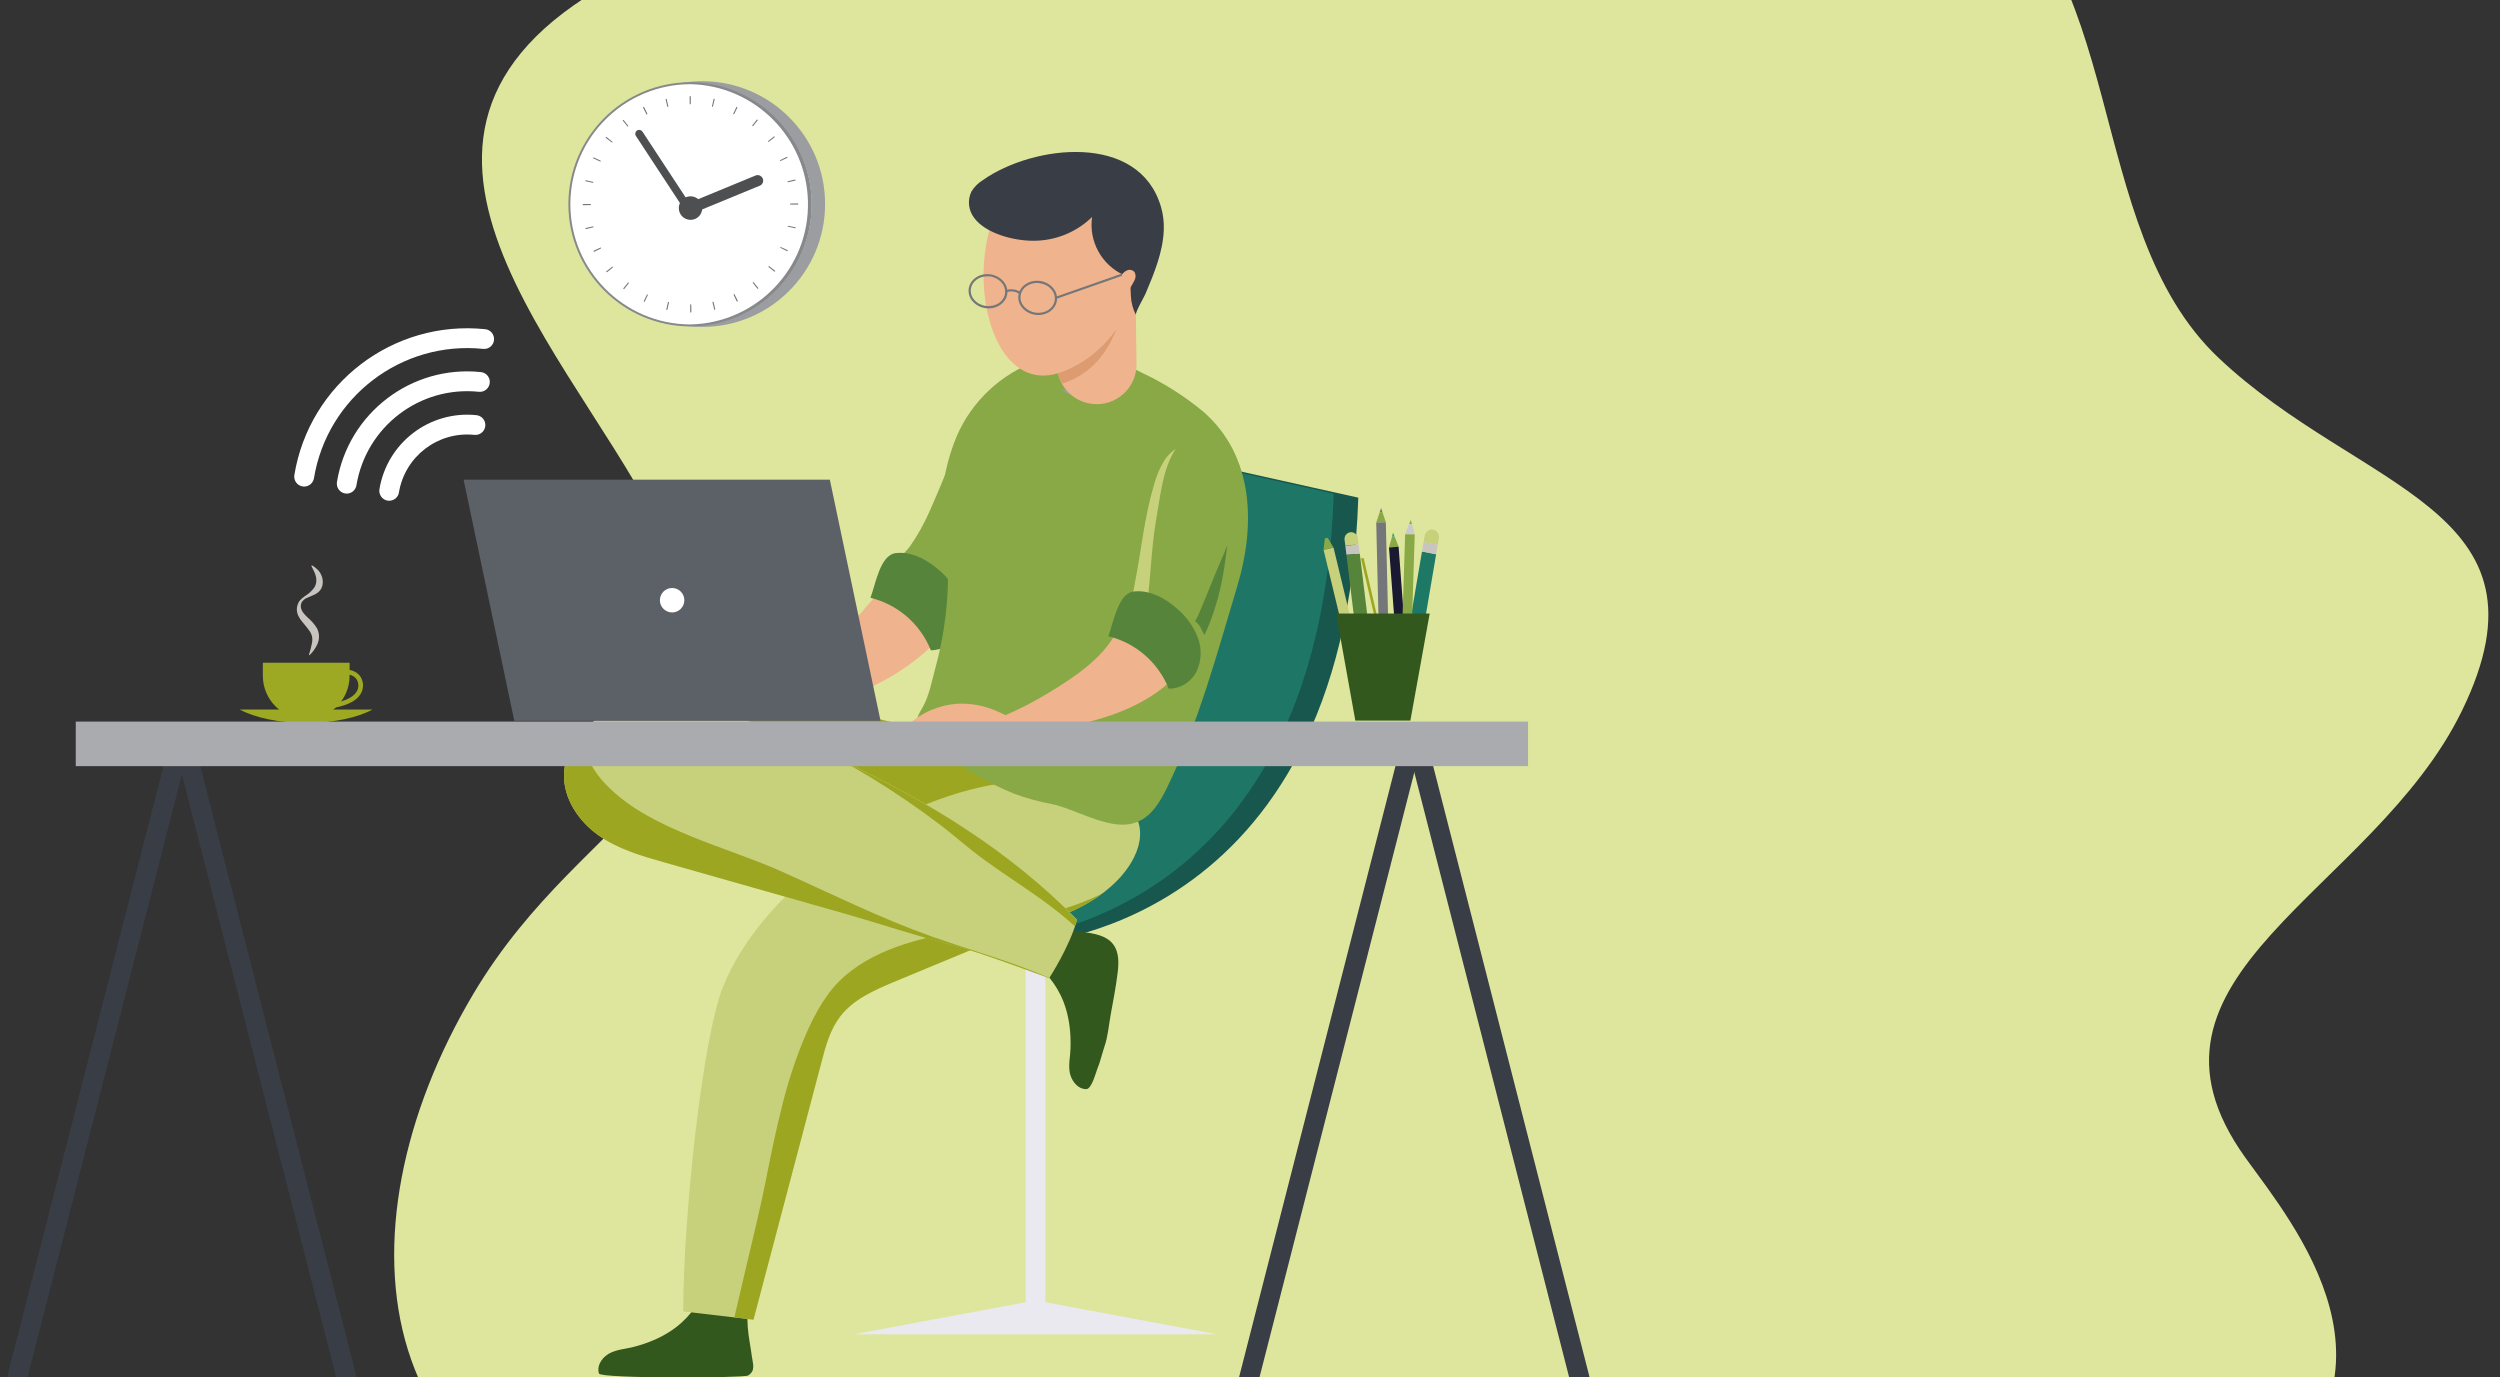
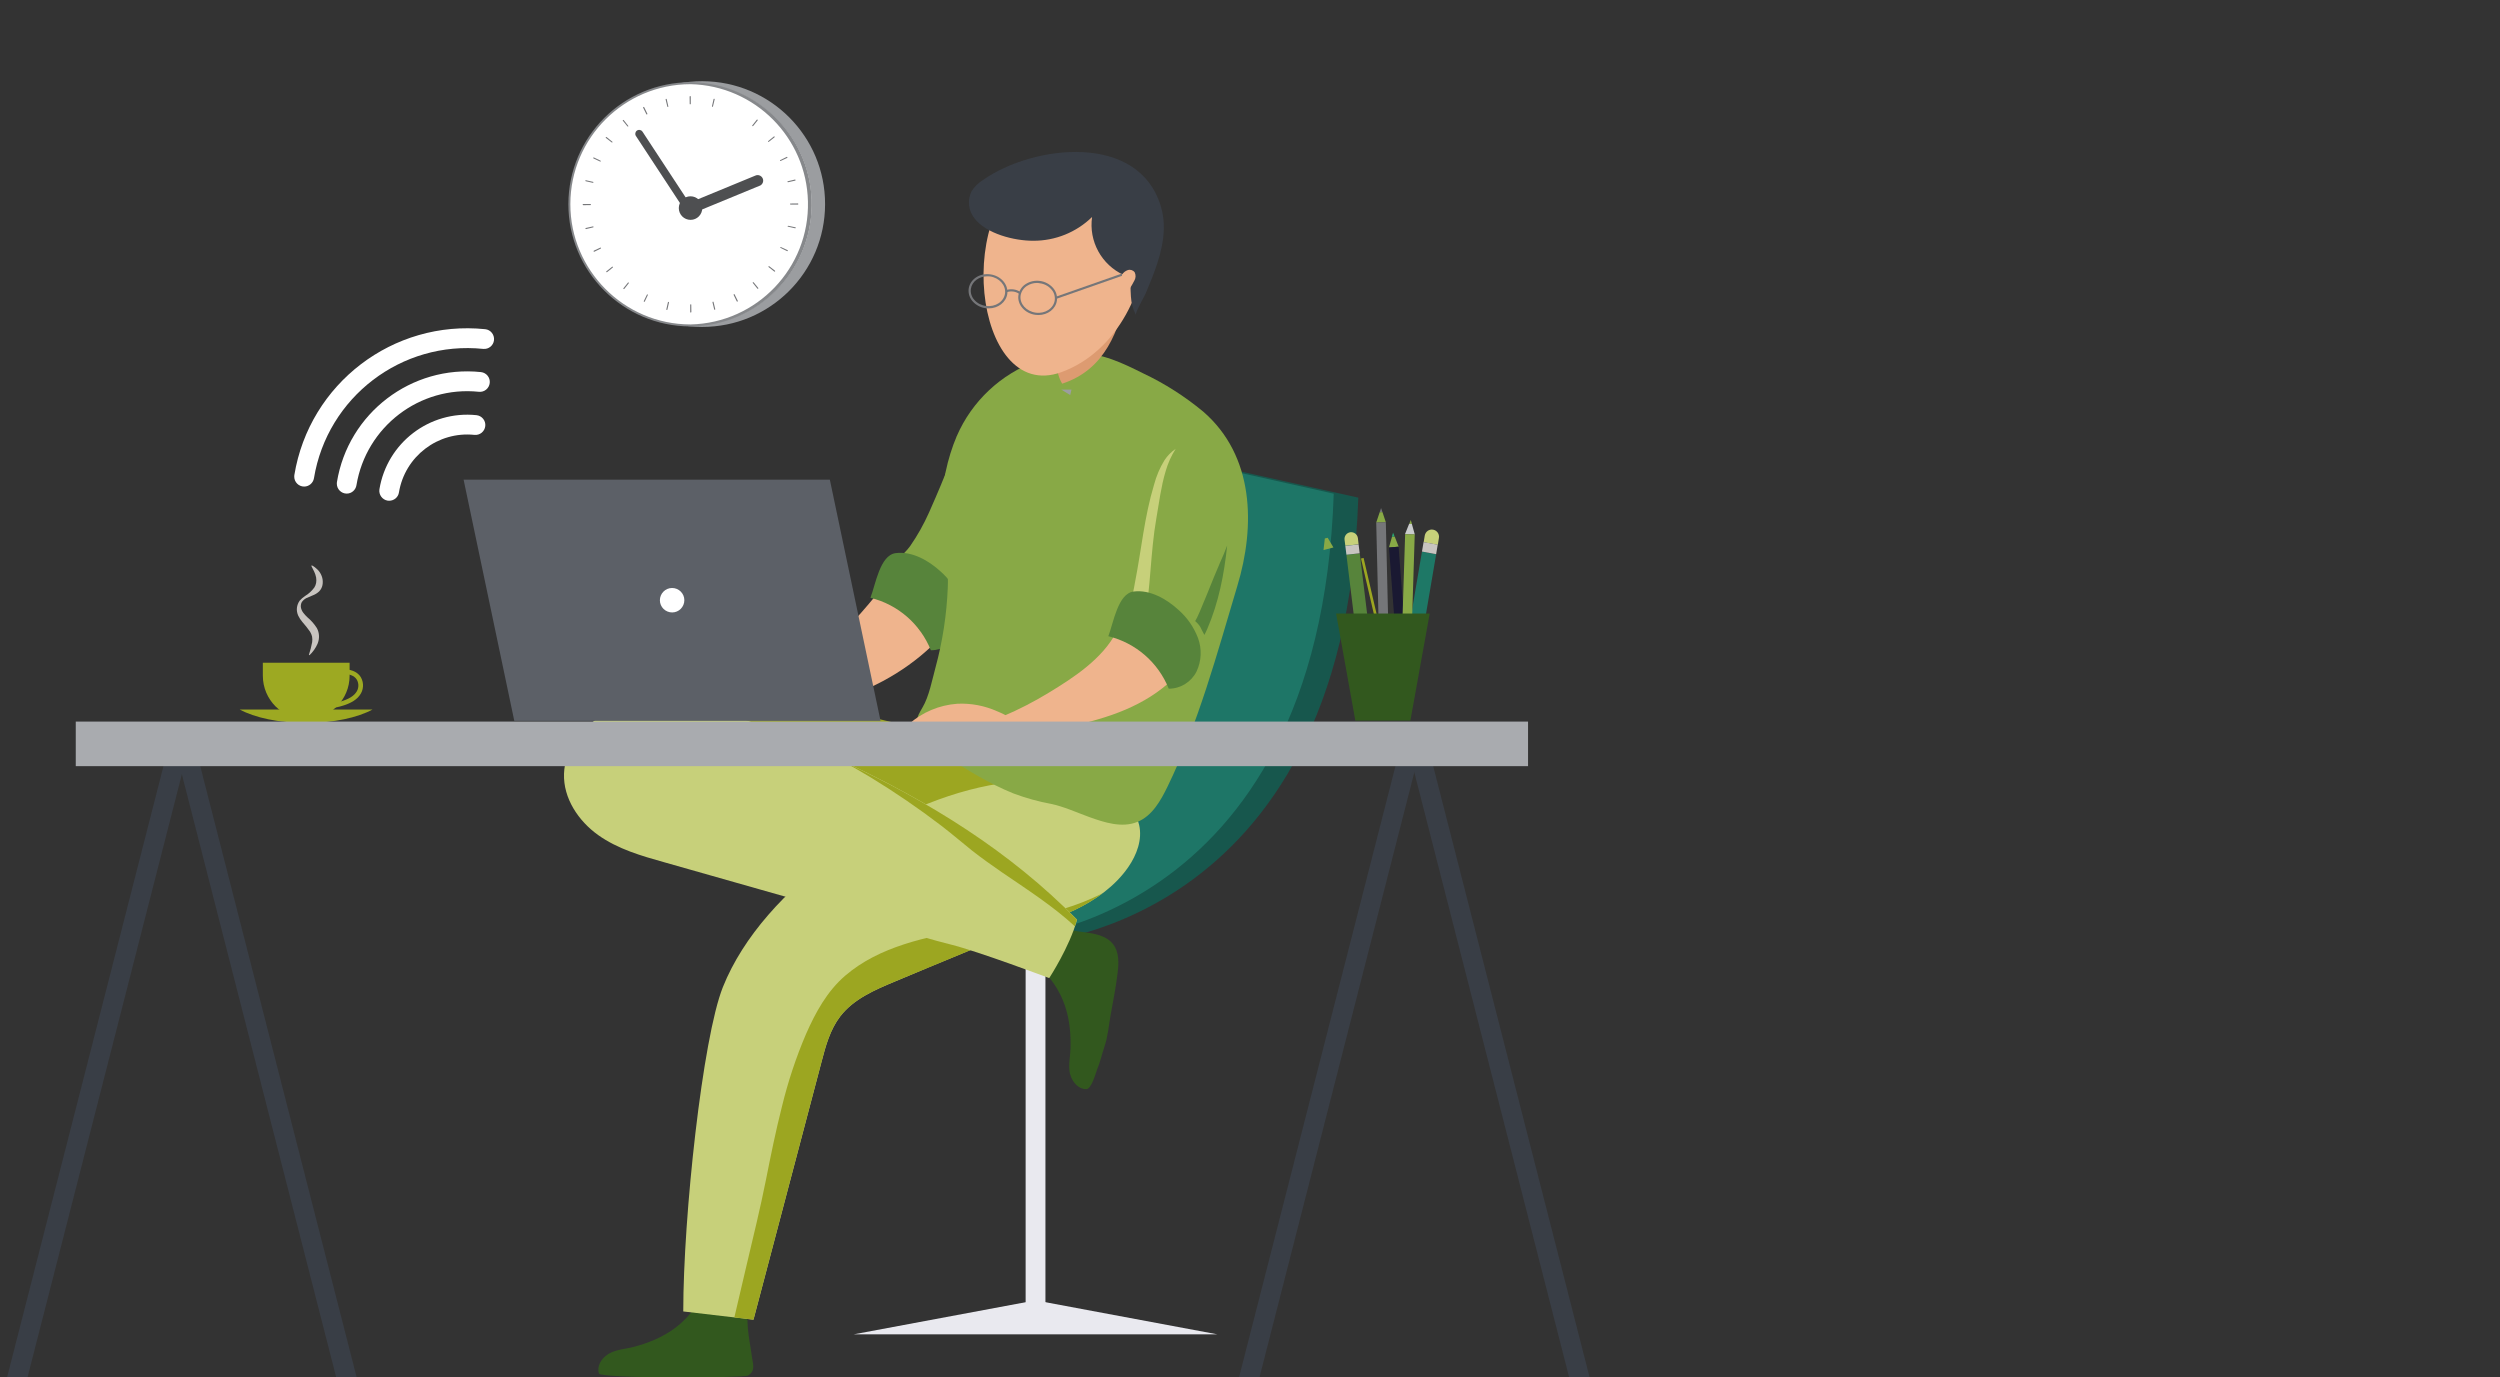
<svg xmlns="http://www.w3.org/2000/svg" xmlns:xlink="http://www.w3.org/1999/xlink" version="1.1" id="Ebene_1" x="0px" y="0px" viewBox="0 0 2524.3 1390.8" enable-background="new 0 0 2524.3 1390.8" xml:space="preserve">
  <rect x="0" y="0" width="2524.3" height="1390.8" fill="#333333" stroke="none" />
  <g id="Speedtest">
    <g>
      <g>
        <g>
          <defs>
            <rect id="SVGID_1_" width="2524.3" height="1390.8" />
          </defs>
          <clipPath id="SVGID_00000183234943326124529820000005852381303339114632_">
            <use xlink:href="#SVGID_1_" overflow="visible" />
          </clipPath>
          <g clip-path="url(#SVGID_00000183234943326124529820000005852381303339114632_)">
            <g id="Illustration_Speedtest">
              <g id="Pfad_8546">
-                 <path fill="#DEE69D" d="M2267.4,1169.2c-132.8-184.5,128.8-266.8,218.7-452c99.3-204.6-102.8-220.7-245.8-355.7         c-140.3-132.6-87.5-403.4-260.2-500.8c-167.6-94.5-416.5,66.9-590.8,85.4c-249.4,26.4-563.6-90-786.5,44         c-266.9,160.5-0.5,388.6,73.9,566.2c98.8,235.9-82.5,251.5-198.9,447.5c-142.8,240.4-110.4,530.7,232.6,561         c357.5,31.6,644.5-60.8,947.1-53.1c49.6,1.3,348.1,193.1,611,6C2446.3,1391.3,2315,1235.4,2267.4,1169.2z" />
-               </g>
+                 </g>
              <g id="Gruppe_3497">
                <g id="Gruppe_3493">
                  <g id="Pfad_8547">
                    <path fill="#9B9DA0" d="M585,205.8c0.1-68.5,55.8-124,124.3-123.8s124,55.8,123.8,124.3c-0.1,68.5-55.8,124-124.3,123.8           l0,0l0,0C640.3,329.9,584.9,274.3,585,205.8z" />
                  </g>
                  <g id="Pfad_8548">
                    <path fill="#FFFFFF" d="M574.9,206c0.2-67.6,55.1-122.2,122.6-122s122.2,55,122,122.6c-0.2,67.5-55,122.2-122.6,122           C629.4,328.5,574.8,273.6,574.9,206L574.9,206z" />
                    <path fill="#86888B" d="M697.2,329.6h-0.3c-67.9-0.2-123.1-55.7-123-123.6l0,0c0.2-67.9,55.3-122.9,123.3-123h0.3           c68.1,0.7,122.8,56.4,122.1,124.5C818.9,274.8,764.5,329.1,697.2,329.6L697.2,329.6z M575.9,206           c-0.1,66.8,54.2,121.4,121.1,121.6h0.3c67-1.5,120.1-57.1,118.5-124.1C814.3,138.8,762.2,86.6,697.5,85h-0.3           C630.4,85.1,576.1,139.1,575.9,206z" />
                  </g>
                  <g id="Gruppe_3492">
                    <g id="Gruppe_3464">
                      <g id="Pfad_8549">
                        <path fill="#757679" d="M795.3,228.4c0.1-0.3,0.4-0.5,0.7-0.4l7.1,1.5c0.3,0.1,0.5,0.4,0.4,0.6l0,0             c-0.1,0.3-0.4,0.5-0.7,0.4l-7.1-1.6C795.4,229,795.2,228.7,795.3,228.4C795.2,228.4,795.2,228.4,795.3,228.4L795.3,228.4             z" />
                      </g>
                    </g>
                    <g id="Gruppe_3465">
                      <g id="Pfad_8550">
                        <path fill="#757679" d="M787.9,249.7c0.1-0.3,0.5-0.4,0.7-0.2l6.6,3.1c0.3,0.1,0.4,0.5,0.3,0.7l0,0l0,0             c-0.1,0.3-0.5,0.4-0.7,0.3l0,0l-6.6-3.2C787.9,250.3,787.7,250,787.9,249.7L787.9,249.7L787.9,249.7z" />
                      </g>
                    </g>
                    <g id="Gruppe_3466">
                      <g id="Pfad_8551">
                        <path fill="#757679" d="M776,268.9c0.2-0.2,0.5-0.3,0.7-0.1l0,0l0,0l5.8,4.5c0.2,0.2,0.3,0.6,0.1,0.8             c-0.2,0.2-0.5,0.3-0.8,0.1l0,0l0,0l-5.7-4.5C775.9,269.5,775.8,269.1,776,268.9z" />
                      </g>
                    </g>
                    <g id="Gruppe_3467">
                      <g id="Pfad_8552">
                        <path fill="#757679" d="M760.2,285c0.3-0.2,0.6-0.1,0.8,0.1l4.6,5.6c0.2,0.2,0.2,0.6-0.1,0.8l0,0l0,0             c-0.3,0.2-0.6,0.2-0.8-0.1l-4.6-5.7C759.9,285.5,760,285.2,760.2,285L760.2,285z" />
                      </g>
                    </g>
                    <g id="Gruppe_3468">
                      <g id="Pfad_8553">
                        <path fill="#757679" d="M741.1,297c0.3-0.1,0.6,0,0.7,0.3l0,0l3.2,6.5c0.1,0.3,0,0.6-0.3,0.7l0,0c-0.3,0.1-0.6,0-0.8-0.2             l0,0l-3.2-6.6C740.8,297.4,740.9,297.1,741.1,297L741.1,297z" />
                      </g>
                    </g>
                    <g id="Gruppe_3469">
                      <g id="Pfad_8554">
                        <path fill="#757679" d="M719.9,304.6c0.3-0.1,0.6,0.1,0.6,0.4l0,0l1.7,7.1c0.1,0.3-0.1,0.6-0.4,0.7             c-0.3,0.1-0.6-0.1-0.7-0.4l0,0l0,0l-1.7-7.1C719.4,304.9,719.6,304.6,719.9,304.6z" />
                      </g>
                    </g>
                    <g id="Gruppe_3470">
                      <g id="Pfad_8555">
                        <path fill="#757679" d="M697.5,307.2c0.3,0,0.5,0.2,0.5,0.5l0,0l0,0l0.1,7.3c0,0.3-0.3,0.6-0.6,0.6s-0.6-0.2-0.6-0.5             v-7.3C697,307.5,697.2,307.3,697.5,307.2z" />
                      </g>
                    </g>
                    <g id="Gruppe_3471">
                      <g id="Pfad_8556">
                        <path fill="#757679" d="M675.1,304.8c0.3,0.1,0.5,0.4,0.4,0.7l-1.6,7.1c-0.1,0.3-0.4,0.5-0.7,0.4l0,0             c-0.3-0.1-0.5-0.4-0.4-0.7l1.6-7.1C674.6,304.9,674.8,304.7,675.1,304.8L675.1,304.8z" />
                      </g>
                    </g>
                    <g id="Gruppe_3472">
                      <g id="Pfad_8557">
                        <path fill="#757679" d="M653.9,297.3c0.3,0.1,0.4,0.5,0.2,0.7l-3.1,6.6c-0.2,0.2-0.6,0.3-0.8,0c-0.2-0.1-0.2-0.3-0.2-0.5             l3.2-6.6C653.3,297.3,653.6,297.2,653.9,297.3L653.9,297.3z" />
                      </g>
                    </g>
                    <g id="Gruppe_3473">
                      <g id="Pfad_8558">
                        <path fill="#757679" d="M634.8,285.3c0.2,0.2,0.3,0.5,0.1,0.7l0,0l-4.5,5.7c-0.2,0.2-0.6,0.3-0.8,0.1             c-0.2-0.2-0.3-0.5-0.1-0.8l0,0l4.6-5.7C634.2,285.2,634.5,285.1,634.8,285.3z" />
                      </g>
                    </g>
                    <g id="Gruppe_3474">
                      <g id="Pfad_8559">
                        <path fill="#757679" d="M618.8,269.4c0.2,0.2,0.1,0.6-0.1,0.8l-5.7,4.6c-0.2,0.2-0.6,0.1-0.8-0.1l0,0l0,0             c-0.2-0.3-0.1-0.6,0.1-0.8l5.7-4.5C618.3,269.1,618.6,269.2,618.8,269.4L618.8,269.4z" />
                      </g>
                    </g>
                    <g id="Gruppe_3475">
                      <g id="Pfad_8560">
                        <path fill="#757679" d="M606.8,250.3c0.1,0.3,0,0.6-0.2,0.7l0,0l-6.5,3.2c-0.3,0.1-0.6,0-0.7-0.3l0,0             c-0.1-0.3,0-0.6,0.2-0.8l0,0l6.6-3.1C606.4,249.9,606.7,250,606.8,250.3L606.8,250.3z" />
                      </g>
                    </g>
                    <g id="Gruppe_3476">
                      <g id="Pfad_8561">
                        <path fill="#757679" d="M599.3,229c0.1,0.3-0.1,0.6-0.4,0.6l0,0l-7.1,1.7c-0.3,0.1-0.6-0.1-0.7-0.4l0,0             c-0.1-0.3,0.1-0.6,0.4-0.7l0,0l7.1-1.6C598.9,228.5,599.3,228.7,599.3,229L599.3,229L599.3,229z" />
                      </g>
                    </g>
                    <g id="Gruppe_3477">
                      <g id="Pfad_8562">
                        <path fill="#757679" d="M596.7,206.6c0,0.3-0.2,0.5-0.5,0.5l0,0l-7.3,0.1c-0.3,0-0.6-0.3-0.6-0.6s0.2-0.5,0.5-0.6l0,0             h7.3C596.5,206.1,596.7,206.3,596.7,206.6z" />
                      </g>
                    </g>
                    <g id="Gruppe_3478">
                      <g id="Pfad_8563">
                        <path fill="#757679" d="M599.2,184.2c-0.1,0.3-0.4,0.5-0.7,0.4l-7.1-1.6c-0.3-0.1-0.5-0.4-0.4-0.6l0,0             c0.1-0.3,0.4-0.5,0.7-0.4l7.1,1.6C599.1,183.6,599.2,183.9,599.2,184.2L599.2,184.2z" />
                      </g>
                    </g>
                    <g id="Gruppe_3479">
                      <g id="Pfad_8564">
                        <path fill="#757679" d="M606.6,162.9c-0.1,0.3-0.5,0.4-0.7,0.2l0,0l-6.6-3.1c-0.3-0.1-0.4-0.5-0.3-0.7l0,0l0,0             c0.1-0.3,0.4-0.4,0.7-0.3l0,0l0,0l6.6,3.2C606.6,162.3,606.7,162.6,606.6,162.9z" />
                      </g>
                    </g>
                    <g id="Gruppe_3480">
                      <g id="Pfad_8565">
                        <path fill="#757679" d="M618.4,143.7c-0.2,0.2-0.5,0.3-0.8,0.1l0,0l-5.8-4.5c-0.2-0.2-0.3-0.6-0.1-0.8l0,0             c0.2-0.2,0.5-0.3,0.8-0.1l0,0l0,0l5.7,4.6C618.6,143.2,618.6,143.5,618.4,143.7z" />
                      </g>
                    </g>
                    <g id="Gruppe_3481">
                      <g id="Pfad_8566">
                        <path fill="#757679" d="M634.3,127.7c-0.3,0.2-0.6,0.1-0.8-0.1l-4.6-5.7c-0.2-0.2-0.2-0.6,0.1-0.7l0,0l0,0             c0.3-0.2,0.6-0.2,0.8,0.1l4.5,5.7C634.5,127.2,634.5,127.5,634.3,127.7C634.2,127.7,634.2,127.7,634.3,127.7L634.3,127.7             z" />
                      </g>
                    </g>
                    <g id="Gruppe_3482">
                      <g id="Pfad_8567">
                        <path fill="#757679" d="M653.3,115.6c-0.3,0.1-0.6,0-0.7-0.3l0,0l-3.2-6.5c-0.1-0.3,0-0.6,0.3-0.8l0,0             c0.3-0.1,0.6,0,0.8,0.3l3.2,6.6C653.7,115.1,653.6,115.5,653.3,115.6L653.3,115.6z" />
                      </g>
                    </g>
                    <g id="Gruppe_3483">
                      <g id="Pfad_8568">
                        <path fill="#757679" d="M674.5,108c-0.3,0.1-0.6-0.1-0.7-0.4l0,0l-1.7-7.1c-0.1-0.3,0.1-0.6,0.4-0.7             c0.3-0.1,0.6,0.1,0.7,0.4l0,0l1.6,7.1C675,107.6,674.8,107.9,674.5,108z" />
                      </g>
                    </g>
                    <g id="Gruppe_3484">
                      <g id="Pfad_8569">
                        <path fill="#757679" d="M696.9,105.4c-0.3,0-0.5-0.2-0.5-0.5l0,0l0,0l-0.1-7.3c0-0.3,0.3-0.6,0.6-0.6s0.5,0.2,0.6,0.5             v7.3C697.4,105.1,697.2,105.3,696.9,105.4z" />
                      </g>
                    </g>
                    <g id="Gruppe_3485">
                      <g id="Pfad_8570">
                        <path fill="#757679" d="M719.3,107.9c-0.3-0.1-0.4-0.4-0.4-0.7l1.6-7.1c0.1-0.3,0.4-0.5,0.7-0.4l0,0             c0.3,0.1,0.5,0.4,0.4,0.7l-1.7,7.1C719.9,107.8,719.6,107.9,719.3,107.9L719.3,107.9z" />
                      </g>
                    </g>
                    <g id="Gruppe_3486">
                      <g id="Pfad_8571">
-                         <path fill="#757679" d="M740.6,115.3c-0.3-0.1-0.4-0.5-0.2-0.7l3.2-6.6c0.2-0.2,0.6-0.3,0.8,0c0.2,0.1,0.2,0.3,0.2,0.5             l0,0l-3.2,6.6C741.2,115.3,740.8,115.5,740.6,115.3L740.6,115.3L740.6,115.3z" />
-                       </g>
+                         </g>
                    </g>
                    <g id="Gruppe_3487">
                      <g id="Pfad_8572">
                        <path fill="#757679" d="M759.7,127.3c-0.2-0.2-0.3-0.5-0.1-0.7l0,0l4.5-5.7c0.2-0.2,0.6-0.3,0.8-0.1l0,0             c0.2,0.2,0.3,0.5,0.1,0.8l0,0l0,0l-4.6,5.7C760.3,127.4,759.9,127.5,759.7,127.3z" />
                      </g>
                    </g>
                    <g id="Gruppe_3488">
                      <g id="Pfad_8573">
                        <path fill="#757679" d="M775.6,143.2c-0.2-0.3-0.1-0.6,0.1-0.8l5.7-4.6c0.2-0.2,0.6-0.2,0.7,0.1l0,0l0,0             c0.2,0.3,0.2,0.6-0.1,0.8l-5.7,4.5C776.1,143.4,775.8,143.4,775.6,143.2L775.6,143.2z" />
                      </g>
                    </g>
                    <g id="Gruppe_3489">
                      <g id="Pfad_8574">
                        <path fill="#757679" d="M787.6,162.3c-0.1-0.3,0-0.6,0.3-0.7l6.5-3.2c0.3-0.1,0.6,0.1,0.7,0.5c0,0.2,0,0.4-0.2,0.5             l-6.6,3.1C788.1,162.7,787.7,162.6,787.6,162.3L787.6,162.3z" />
                      </g>
                    </g>
                    <g id="Gruppe_3490">
                      <g id="Pfad_8575">
                        <path fill="#757679" d="M795.1,183.6c-0.1-0.3,0.1-0.6,0.4-0.6l0,0l7.1-1.7c0.3-0.1,0.6,0.1,0.7,0.4             c0.1,0.3-0.1,0.6-0.4,0.7l0,0l0,0l-7.1,1.6C795.5,184.1,795.2,183.9,795.1,183.6L795.1,183.6z" />
                      </g>
                    </g>
                    <g id="Gruppe_3491">
                      <g id="Pfad_8576">
                        <path fill="#757679" d="M797.7,206c0-0.3,0.2-0.5,0.5-0.5l0,0l0,0l7.3-0.1c0.3,0,0.6,0.3,0.6,0.6s-0.2,0.6-0.5,0.6l0,0             h-7.3C798,206.6,797.7,206.3,797.7,206z" />
                      </g>
                    </g>
                  </g>
                </g>
                <g id="Pfad_8577">
                  <path fill="#4E4F51" d="M709.1,210.1c0,6.6-5.3,11.9-11.8,11.9c-6.6,0-11.9-5.3-11.9-11.9c0-6.6,5.3-11.9,11.8-11.9l0,0l0,0          C703.8,198.2,709.1,203.5,709.1,210.1z" />
                </g>
                <g id="Gruppe_3496">
                  <g id="Gruppe_3494">
                    <g id="Pfad_8578">
                      <path fill="#4E4F51" d="M695.2,216.7c-3.1,0-5.5-2.5-5.5-5.6c0-2.2,1.4-4.2,3.4-5.1l69.6-28.7c2.8-1.3,6.1,0,7.4,2.8            s0,6.1-2.8,7.4c-0.1,0.1-0.2,0.1-0.4,0.1l-69.6,28.7C696.7,216.6,696,216.7,695.2,216.7z" />
                    </g>
                  </g>
                  <g id="Gruppe_3495">
                    <g id="Pfad_8579">
                      <path fill="#4E4F51" d="M695.3,215.1c-1.3,0-2.6-0.7-3.3-1.8l-49.9-76c-1.2-1.8-0.7-4.3,1.1-5.5s4.3-0.7,5.5,1.1l49.9,76            c1.2,1.8,0.7,4.3-1.1,5.5C696.8,214.9,696,215.1,695.3,215.1L695.3,215.1z" />
                    </g>
                  </g>
                </g>
              </g>
              <g id="Gruppe_3517">
                <g id="Gruppe_3501">
                  <g id="Gruppe_3499">
                    <g id="Pfad_8580">
                      <path fill="#9DA922" d="M265.4,669.2v13.1c0,24.2,19.6,43.8,43.8,43.8s43.8-19.6,43.8-43.8v-13.1H265.4z" />
                    </g>
                    <g id="Pfad_8581">
                      <path fill="#9DA922" d="M242,716.4c15.1,8.2,39.5,13.6,67.1,13.6s52-5.4,67.1-13.6H242z" />
                    </g>
                    <g id="Gruppe_3498">
                      <g id="Pfad_8582">
                        <path fill="#9DA922" d="M328.7,715.9l-0.3-4.7c0.2,0,23.7-1.7,30.9-11.7c3-3.8,3.4-9,1-13.2c-5.1-8.6-21.6-5.5-24.9-4.8             l-1-4.6c5.4-1.2,23.4-4.1,30,7c3.3,5.8,2.8,13-1.3,18.3C354.7,714,329.7,715.8,328.7,715.9z" />
                      </g>
                    </g>
                  </g>
                  <g id="Gruppe_3500">
                    <g id="Pfad_8583">
                      <path fill="#C8C4C0" d="M315,570.9c2.1,1.1,4,2.6,5.7,4.3c1.8,1.8,3.2,4,4.1,6.4c1,2.5,1.3,5.3,1,8            c-0.3,2.9-1.6,5.6-3.6,7.6c-1.9,1.8-4.1,3.1-6.5,4c-2.1,0.8-4.2,1.7-6.3,2.7c-1.9,0.9-3.5,2.4-4.7,4.1            c-0.9,1.8-1.2,3.8-0.8,5.7c0.4,1.8,1.2,3.6,2.4,5.1c1.2,1.6,2.6,3.1,4.1,4.5c3.7,3.1,6.9,6.7,9.5,10.8            c1.4,2.5,2.1,5.2,2.2,8c0.1,2.7-0.4,5.3-1.4,7.8c-1.9,4.4-4.7,8.4-8.2,11.7l-0.6-0.4c1.4-4.2,2.5-8.5,3.3-12.8            c0.3-1.9,0.2-3.8-0.1-5.7c-0.4-1.7-1.1-3.3-2-4.8c-2.4-3.5-5.1-6.8-7.9-10c-1.6-1.9-3-4-4.1-6.3c-1.1-2.5-1.6-5.2-1.3-7.8            c0.3-2.6,1.2-5,2.7-7.2c1.6-1.8,3.4-3.4,5.5-4.8c3.7-2.2,6.9-5.2,9.4-8.6c0.9-1.4,1.5-3,1.8-4.6c0.3-1.8,0.3-3.7,0-5.5            c-0.4-2-1-3.9-1.9-5.8c-0.9-2-2-3.9-3-6L315,570.9z" />
                    </g>
                  </g>
                </g>
                <g id="Gruppe_3509">
                  <g id="Gruppe_3507">
                    <g id="Pfad_8584">
                      <path fill="#EFB48D" d="M893.1,590.5c-42.1,52.6-86.5,98.2-149.8,121.6c80.4,14.6,167.7-18.4,218.4-82.6L893.1,590.5z" />
                    </g>
                    <g id="Pfad_8585">
                      <path fill="#88A946" d="M966,440.6c4.1,4.8-23.9,67.8-27.9,76.8c-5.3,11.9-11.7,23.3-19.1,34c-6,8.7-23.1,21.3-25.6,30.6            c-0.7,4.1,0.7,8.3,3.8,11.2c3,2.8,6.3,5.3,9.7,7.5c8.1,6.1,14.2,14.6,17.2,24.3c1.6,5.1,2.8,11.2,7.5,13.8            c4.7,2,10.2,0.8,13.6-3.1c33.6-34.7,64.5-77.1,82.5-122.6L966,440.6z" />
                    </g>
                    <g id="Pfad_8586">
                      <path fill="#57843B" d="M878.9,603.6c27.7,6.8,50.4,26.5,61,53c11.9,0,22.8-6.7,28.1-17.4c5-10.6,5.5-22.9,1.4-33.9            c-4.2-10.9-10.9-20.6-19.7-28.3c-11.7-10.8-28.7-20.7-45.3-18.5C888.5,560.5,884.1,590.2,878.9,603.6z" />
                    </g>
                    <g id="Linie_300">
                      <rect x="1035.6" y="904.6" fill="#E9E9EF" width="20" height="417.6" />
                    </g>
                    <g id="Pfad_8587">
                      <path fill="#17574D" d="M804.6,809.9L672.8,848l360.7,105.5c0,0,323.4-10.2,338-451l-292.9-65.2            c0,0-10.7,230.9-69.5,290.5C950.3,787.4,804.6,809.9,804.6,809.9z" />
                    </g>
                    <g id="Pfad_8588">
                      <path fill="#1E7667" d="M779.8,805.9L648,844l360.7,105.5c0,0,323.4-10.2,338-451l-292.9-65.2c0,0-10.7,230.9-69.5,290.5            C925.5,783.4,779.8,805.9,779.8,805.9z" />
                    </g>
                    <g id="Pfad_8589">
                      <path fill="#32581E" d="M1080.9,1085.8c2.3,7.4,8.4,14.1,16,13.9c5.4-0.2,9.5-16.5,11-20.2c3.1-7.4,4.7-15.1,7.3-22.8            c3.5-10.1,4.4-21.8,6.3-32.3c2.5-13.7,5.2-27.5,6.9-41.4c1.3-10.1,1.8-21.4-4.4-29.5c-6.8-9-19.3-11-30.6-12.4            s-23.7-3.5-30.4-12.6c-5.3,12-10.7,24-16,36.1c-0.8,1.6-1.3,3.3-1.4,5.1c0.3,8.6,37.6,24.8,35.3,89.3            c-0.3,8.3-2.3,16.7-0.6,24.8C1080.5,1084.5,1080.7,1085.1,1080.9,1085.8z" />
                    </g>
                    <g id="Pfad_8590">
                      <path fill="#32581E" d="M613.6,1367.6c-6.5,4.2-11.2,12-8.8,19.3c1.7,5.2,146.1,4.6,150.5,2c8-4.8,4.8-11.9,3.9-19.1            c-1.3-10-3.5-20.1-4.2-30.2c-0.2-3.4-2-34.3,4.5-33.5l-39.1-5.2c-1.7-0.4-3.6-0.3-5.3,0.1c-8.2,2.7-13.2,43.1-75.7,59.1            c-8,2-16.7,2.5-24,6.4C614.7,1366.8,614.2,1367.2,613.6,1367.6z" />
                    </g>
                    <g id="Pfad_8591">
                      <path fill="#9CA621" d="M1090.2,803.6c-44.6,33.9-101.4,49.6-157.4,50.1s-111.5-13.3-163.5-34            c-47.9-19-78.3-21.5-125.2-42.8c-9.3-4.2-15.4-30.2-2.5-47.2c8-10.4,3.2-20.7,15.6-21.8c95.5-9,190.5,4.7,282.4,32            C992,755.4,1042.5,776.8,1090.2,803.6z" />
                    </g>
                    <g id="Pfad_8592">
                      <path fill="#C7D07A" d="M938,976.6c25.6-10.7,51.4-21.1,77-32c22.8-9.7,47.6-15.2,70.3-25.9c21-10,40.7-24,53.9-43.1            c8.6-12.4,14.4-27.9,11-42.7c-12-51.3-102.8-47.5-141.4-41.6c-106.3,16.3-238,103.1-278.9,205.4            c-20.5,51.3-40,231.5-40,327.5l70.9,8.3l68.7-260.3c4.2-16.1,8.7-32.6,18.8-45.8c13.5-17.7,35-26.9,55.4-35.4L938,976.6z" />
                    </g>
                    <g id="Pfad_8593">
                      <path fill="#9CA621" d="M1073.4,917.8c-31,9.4-63,14.4-94.7,20.3c-43.4,8.1-90.6,17.3-125.2,47            c-18.3,15.7-30,37.1-39.6,58.9c-10.2,23.8-18.3,48.4-24.4,73.5c-6.2,24.4-11.2,49.1-16.1,73.8            c-5.7,28.7-12.7,57-19.4,85.5c-4.2,17.8-8.4,35.6-12.5,53.4l19.3,2.3c22.9-86.8,45.8-173.5,68.7-260.3            c4.2-16.1,8.7-32.6,18.8-45.8c13.5-17.6,35-26.9,55.4-35.4l34.2-14.2c25.6-10.7,51.4-21.1,76.9-32            c22.8-9.7,47.6-15.2,70.3-25.9c9.9-4.7,19.4-10.3,28.2-16.9C1100.7,908.3,1087.2,913.7,1073.4,917.8z" />
                    </g>
                    <g id="Pfad_8594">
                      <path fill="#88A946" d="M1214.9,415.6c-18.6-15.4-39.1-28.5-61-38.8c-20-10-41.6-20.5-64.5-20            c-14.5,0.3-28.8,2.9-42.5,7.7c-36.3,13.1-65.6,40.6-80.9,76c-9.2,21.6-15.6,49.7-14.8,73.2c0.9,26.7,6.9,52.5,5.8,79.6            s-5.2,54.1-12.3,80.3c-3.4,12.4-6.6,29.7-13.2,40.7c-6.2,10.6-9.1,16.4-1.5,28.2c5.9,9.1,15.4,15.2,24.5,20.9            c22.1,14,44.5,28,68.9,37.8c12.3,4.6,24.9,8.1,37.8,10.5c12.9,2.7,25.8,8.6,38.4,13.2c15.8,5.7,33.3,11.3,48.8,5            c14.9-6,23.5-21.3,30.5-35.7c31.3-64.5,49.9-133.9,70.4-202.4C1267.8,530.8,1266.4,460.2,1214.9,415.6z" />
                    </g>
                    <g id="Pfad_8595">
                      <path fill="#9B9DA0" d="M1071.6,393.4l9,5.5c0.4-1.9,0.9-3.6,1.3-5.5H1071.6z" />
                    </g>
                    <g id="Gruppe_3505">
                      <g id="Gruppe_3503">
                        <g id="Pfad_8596">
-                           <path fill="#EFB48D" d="M1108,408.1L1108,408.1c22.2-0.3,39.9-18.6,39.6-40.8l-2.2-151.3l-80.4,1.1l2.2,151.3              C1067.5,390.7,1085.7,408.4,1108,408.1L1108,408.1z" />
-                         </g>
+                           </g>
                        <g id="Pfad_8597">
                          <path fill="#DD9B71" d="M1138.6,292.8l6.8-76.7l-80.4,1.1l2.2,151.3c0.1,6.6,1.9,13.2,5.3,18.9              C1115.9,373.2,1129.9,334.2,1138.6,292.8z" />
                        </g>
                        <g id="Gruppe_3502">
                          <g id="Pfad_8598">
                            <path fill="#EFB48D" d="M1071.6,375.8c-89.5,32.4-110.9-175.1-19.9-210.5C1191.6,111,1187,334,1071.6,375.8z" />
                          </g>
                          <g id="Pfad_8599">
                            <path fill="#393E46" d="M1141.9,299.3c0.3,6.5,2.1,12.9,5.1,18.8c-1.2-2.1,8.6-18.9,9.7-21.6               c8.7-20.7,17.6-42,18.4-64.4c0.3-7.7-0.6-15.4-2.7-22.8c-21.8-76.1-129.2-63.2-179.9-27.5c-4.7,2.9-8.8,6.9-11.7,11.7               c-4.1,8.7-3,19,2.9,26.6c11.9,16,40.6,23.1,59.6,23c22.2,0.1,43.5-8.5,59.4-24c-3.5,24.5,9.5,48.3,32,58.6               c2.3-4.2,6.2-3.9,10-0.8C1140.7,284.1,1141.5,291,1141.9,299.3z" />
                          </g>
                        </g>
                      </g>
                      <g id="Gruppe_3504">
                        <g id="Pfad_8600">
                          <path fill="#757679" d="M998.3,311.4c-1,0-2-0.1-3-0.2c-5-0.6-9.7-3-13.1-6.8c-3.2-3.5-4.7-8.2-4.1-12.9              c1.3-9.4,11-16,21.8-14.5s18.4,10.3,17.2,19.7l0,0C1015.9,305.2,1007.8,311.4,998.3,311.4z M996.9,279              c-8.4,0-15.6,5.3-16.6,12.8c-0.5,4.1,0.8,8.1,3.6,11.1c3,3.4,7.2,5.5,11.7,6c9.5,1.3,18.1-4.4,19.2-12.6l0,0              c1.1-8.2-5.8-15.9-15.3-17.2C998.7,279.1,997.8,279,996.9,279z" />
                        </g>
                        <g id="Pfad_8601">
                          <path fill="#757679" d="M1048.5,318.1c-1,0-2-0.1-3-0.2c-10.7-1.4-18.5-10.3-17.2-19.7c0.7-4.7,3.4-8.9,7.4-11.4              c8.8-5.6,20.4-4,27.4,3.7c3.2,3.5,4.7,8.2,4.1,12.9C1066.1,311.9,1058,318.1,1048.5,318.1z M1047.1,285.7              c-3.6,0-7.1,1-10.2,3c-3.5,2.2-5.8,5.8-6.4,9.8c-1.1,8.2,5.8,15.9,15.3,17.2s18.1-4.4,19.2-12.6l0,0              c0.5-4.1-0.8-8.1-3.6-11.1c-3-3.4-7.2-5.5-11.7-6C1048.9,285.8,1048,285.7,1047.1,285.7L1047.1,285.7z" />
                        </g>
                        <g id="Linie_301">
                          <rect x="1064.5" y="287.9" transform="matrix(0.944 -0.331 0.331 0.944 -33.688 380.037)" fill="#757679" width="70.3" height="2.2" />
                        </g>
                        <g id="Pfad_8602">
                          <path fill="#757679" d="M1029.1,296.7c-3.7-2.5-8.3-3.1-12.5-1.7l-0.7-2.1c4.9-1.6,10.2-0.9,14.4,1.9L1029.1,296.7z" />
                        </g>
                      </g>
                      <g id="Pfad_8603">
                        <path fill="#EFB48D" d="M1132.9,277.4c1.3-2.2,3.5-3.9,5.9-4.7c2.5-0.8,5.3,0.1,6.9,2.2c1.3,2.7,1.2,5.8-0.3,8.4             c-3.2,6.5-7.5,12.4-12.5,17.5V277.4z" />
                      </g>
                    </g>
                    <g id="Pfad_8604">
                      <path fill="#C7D07A" d="M796.8,744.7c-56.5-23.6-133.9-58.5-192.7-19.8c-18.9,12.4-33.8,33.3-34.6,56.3            c-0.9,24.9,14.7,47.9,34.5,62s43.6,21,66.9,27.5l182,51.7c35.6,10.1,71.2,22.3,107.1,31.3c27.7,6.9,99.4,33.9,99.4,33.9            s20.6-31.4,28.1-59C1005.3,844.9,904,789.4,796.8,744.7z" />
                    </g>
                    <g id="Pfad_8605">
                      <path fill="#9CA621" d="M878.7,784.7c24.8,15.1,48.7,31.4,71.7,49c10.7,8.2,20.9,17,31.4,25.4            c9.7,7.6,19.8,14.7,29.9,21.7c24.8,17,51.2,33.8,73.6,54.5c0.8-2.2,1.5-4.5,2.1-6.7c-68.1-69.3-149.3-119.2-236.1-159.7            C860.5,774.1,869.7,779.2,878.7,784.7z" />
                    </g>
                    <g id="Pfad_8606">
-                       <path fill="#9CA621" d="M1031.6,976.3c-29.6-11-60-19.8-89.7-30.3c-52.4-18.5-101.9-43.3-152.4-65.9            c-30-13.4-61.5-23.2-91.8-35.7c-29.8-12.3-60.4-26.8-83.5-49.9c-10.5-10.1-18.5-22.4-23.7-35.9c-2-5.8-3.4-11.9-4.1-18            c-10,11.2-16,25.5-16.9,40.6c-0.9,24.9,14.7,47.9,34.5,62s43.6,21,66.9,27.6l182,51.7c35.6,10.1,71.2,22.3,107.1,31.3            c27.7,6.9,99.4,33.9,99.4,33.9l0.2-0.3C1050.3,983.5,1041,979.8,1031.6,976.3z" />
-                     </g>
+                       </g>
                    <g id="Gruppe_3506">
                      <g id="Pfad_8607">
                        <path fill="#EFB48D" d="M1136.9,627.8c-4.3,2.4-7.7,6.1-9.7,10.5c-14.3,27-42.3,45.4-68.5,61.3             c-14.6,8.9-29.9,16.8-45.7,23.5c-8.9,3.8-33.9,17.8-43.4,15.2c50.4,14.2,90.8,2,138.8-11.9c38.5-11.1,72.3-29.4,95.5-64             c5.9-8.8-29.3-25.2-34.2-27.5C1157.3,629,1146.1,623.2,1136.9,627.8z" />
                      </g>
                      <g id="Pfad_8608">
                        <path fill="#88A946" d="M1240,489c-1.6-9.7-5.4-18.9-11-26.9c-15.3-21.1-39.6-17.7-53.1,2.6c-4.7,7.6-8.3,15.9-10.5,24.6             c-9.9,32.8-12.8,66.1-19.4,99.4c-2,12.6-5.6,24.9-10.8,36.5c27.4,1.4,52.6,15.1,68.8,37.2c5.8-8.6,10.8-17.7,14.9-27.1             c12.3-28.6,17.9-59.5,20.8-90.3C1241.4,527.5,1243.5,507.4,1240,489z" />
                      </g>
                      <g id="Pfad_8609">
                        <path fill="#C7D07A" d="M1167.6,523.3c2.8-15.9,4.7-32.1,9.4-47.6c2.3-8,5.7-15.6,10.1-22.5c-4.5,3.1-8.3,6.9-11.3,11.5             c-4.7,7.6-8.2,16-10.5,24.6c-9.9,32.8-12.8,66.1-19.4,99.4c-2,12.6-5.6,24.8-10.8,36.5c6.9,0.2,13.7,1.3,20.3,3.3             C1162,593.7,1161.5,558.1,1167.6,523.3z" />
                      </g>
                      <g id="Pfad_8610">
                        <path fill="#57843B" d="M1216.1,641.1c0.9-1.9,2-3.8,2.8-5.8c11.6-26.8,17.2-55.6,20.2-84.5c-2.2,5.9-4.6,11.6-7.2,17.3             c-5.9,13-21.4,53.9-25.1,59C1213,632.8,1211.9,633.8,1216.1,641.1z" />
                      </g>
                      <g id="Pfad_8611">
                        <path fill="#57843B" d="M1119.1,642.4c27.7,6.8,50.4,26.5,61,53c11.9,0,22.8-6.8,28.1-17.4c5-10.6,5.5-22.9,1.4-33.9             c-4.2-10.9-10.9-20.6-19.7-28.3c-11.7-10.8-28.7-20.7-45.3-18.5C1128.7,599.3,1124.3,629,1119.1,642.4z" />
                      </g>
                    </g>
                    <g id="Pfad_8612">
                      <path fill="#E9E9EF" d="M1045.6,1313L862,1347.3h367.2L1045.6,1313z" />
                    </g>
                    <g id="Pfad_8613">
                      <path fill="#EFB48D" d="M966.5,710.6c-18,1.3-35.1,8.5-48.6,20.4c31.6,5.3,64.2,10.7,95.3,2.8c18.6-4.7,1.8-12.2-6.1-15.5            C994.4,712.6,980.5,709.9,966.5,710.6z" />
                    </g>
                  </g>
                  <g id="Gruppe_3508">
                    <g id="Linie_302">
                      <rect x="980.9" y="1087" transform="matrix(0.248 -0.969 0.969 0.248 -57.765 2119.591)" fill="#393E46" width="712.4" height="20" />
                    </g>
                    <g id="Linie_303">
                      <rect x="1509.8" y="740.6" transform="matrix(0.969 -0.248 0.248 0.969 -224.881 412.099)" fill="#393E46" width="20" height="712.4" />
                    </g>
                    <g id="Linie_304">
                      <rect x="-263.8" y="1087" transform="matrix(0.248 -0.969 0.969 0.248 -993.135 913.913)" fill="#393E46" width="712.4" height="20" />
                    </g>
                    <g id="Linie_305">
                      <rect x="265.2" y="740.7" transform="matrix(0.969 -0.248 0.248 0.969 -263.95 102.796)" fill="#393E46" width="20" height="712.4" />
                    </g>
                    <g id="Linie_306">
                      <rect x="76.5" y="728.6" fill="#A9ABAF" width="1466.4" height="45" />
                    </g>
                  </g>
                </g>
                <g id="Gruppe_3516">
                  <g id="Gruppe_3510">
                    <g id="Pfad_8614">
                      <path fill="#757679" d="M1394.5,513l-1.4,4.2l2.8-0.1L1394.5,513z" />
                    </g>
                    <g id="Pfad_8615">
                      <path fill="#88A946" d="M1399.3,527.3l-3.4-10.2l-2.8,0.1l-3.5,10.4v0.1L1399.3,527.3L1399.3,527.3z" />
                    </g>
                    <g id="Pfad_8616">
                      <path fill="#757679" d="M1389.6,527.6l3.1,129.8l9.7-0.2l-3.1-129.9L1389.6,527.6z" />
                    </g>
                  </g>
                  <g id="Gruppe_3511">
                    <g id="Pfad_8617">
                      <path fill="#1E7866" d="M1435.8,556.9l-16.6,97.8c-0.6,4,2.1,7.7,6.1,8.3c3.9,0.6,7.5-2,8.2-5.8l16.6-97.5L1435.8,556.9z" />
                    </g>
                    <g id="Pfad_8618">
                      <path fill="#C7D07A" d="M1452.9,543.2c0.7-4-2-7.7-5.9-8.4c-4-0.7-7.7,2-8.4,6l0,0l-1.1,6.7l14.3,2.6L1452.9,543.2z" />
                    </g>
                    <g id="Pfad_8619">
                      <path fill="#C8C4C0" d="M1437.4,547.4l-1.6,9.5l14.3,2.7l1.6-9.6L1437.4,547.4z" />
                    </g>
                  </g>
                  <g id="Gruppe_3512">
                    <g id="Pfad_8620">
                      <path fill="#57843B" d="M1359.5,560.2l11.2,91.5c0.4,3.7,3.8,6.3,7.5,5.9l0,0c0.4,0,0.8-0.1,1.1-0.2            c3.2-0.9,5.2-4,4.8-7.3l-11.1-91.2L1359.5,560.2z" />
                    </g>
                    <g id="Pfad_8621">
                      <path fill="#C7D07A" d="M1371.1,543.3c-0.5-3.7-3.9-6.3-7.6-5.9c-3.7,0.5-6.3,3.8-5.9,7.5l0.8,6.2l13.4-1.5L1371.1,543.3z            " />
                    </g>
                    <g id="Pfad_8622">
                      <path fill="#C8C4C0" d="M1358.4,551.2l1.1,8.9l13.4-1.4l-1.1-9L1358.4,551.2z" />
                    </g>
                  </g>
                  <g id="Linie_307">
                    <rect x="1381.8" y="563.6" transform="matrix(0.974 -0.226 0.226 0.974 -99.035 327.284)" fill="#9CA621" width="2.7" height="67.2" />
                  </g>
                  <g id="Gruppe_3513">
                    <g id="Pfad_8623">
                      <path fill="#28A975" d="M1406.6,537.8l-1.2,4.2l2.8-0.2L1406.6,537.8z" />
                    </g>
                    <g id="Pfad_8624">
                      <path fill="#88A946" d="M1412.2,551.9l-3.9-10l-2.8,0.2l-3,10.5v0.2l9.7-0.8L1412.2,551.9z" />
                    </g>
                    <g id="Pfad_8625">
                      <path fill="#1A1932" d="M1402.5,552.8l9.7,129.5l9.7-0.7l-9.7-129.6L1402.5,552.8z" />
                    </g>
                  </g>
                  <g id="Gruppe_3514">
                    <g id="Pfad_8626">
                      <path fill="#1E7866" d="M1338.2,539.1l-0.5,4.6l2.9-0.7L1338.2,539.1z" />
                    </g>
                    <g id="Pfad_8627">
                      <path fill="#88A946" d="M1346.4,552.8l-5.8-9.8l-2.9,0.7l-1.3,11.5v0.2L1346.4,552.8L1346.4,552.8z" />
                    </g>
                    <g id="Pfad_8628">
-                       <path fill="#C7D07A" d="M1336.5,555.4l32.3,133.8l10-2.4l-32.3-133.9L1336.5,555.4z" />
-                     </g>
+                       </g>
                  </g>
                  <g id="Gruppe_3515">
                    <g id="Pfad_8629">
                      <path fill="#88A946" d="M1424.5,525l-1.6,4.1l2.8,0.1L1424.5,525z" />
                    </g>
                    <g id="Pfad_8630">
                      <path fill="#C9CBCC" d="M1428.5,539.5l-2.9-10.4l-2.8-0.1l-4.1,10.2v0.2l9.7,0.3L1428.5,539.5z" />
                    </g>
                    <g id="Pfad_8631">
                      <path fill="#88A946" d="M1418.8,539.4l-4.1,129.8l9.7,0.3l4.1-129.9L1418.8,539.4z" />
                    </g>
                  </g>
                  <g id="Pfad_8632">
                    <path fill="#32581E" d="M1424.1,727.6h-55.6l-19.4-108.1h94.5L1424.1,727.6z" />
                  </g>
                </g>
                <g id="Pfad_8633">
                  <path fill="#5C6067" d="M889.1,727.9H519.3l-51.2-243.6h369.8L889.1,727.9z" />
                </g>
                <g id="Pfad_8634">
                  <path fill="#FFFFFF" d="M691,606c0,6.8-5.5,12.4-12.3,12.4s-12.4-5.5-12.4-12.3s5.5-12.4,12.3-12.4l0,0          C685.4,593.7,691,599.2,691,606z" />
                </g>
              </g>
              <g id="Gruppe_2069">
                <g id="Pfad_41">
                  <path fill="#FFFFFF" d="M393,505.6c-0.5,0-1.1,0-1.6-0.1c-5.4-0.9-9.1-6-8.3-11.4c7.7-47,50.6-79.8,98-74.9          c5.5,0.6,9.5,5.5,8.9,11s-5.5,9.5-11,8.9c-36.8-3.8-70.2,21.7-76.2,58.2C402.1,502,397.9,505.6,393,505.6z" />
                </g>
                <g id="Pfad_42">
                  <path fill="#FFFFFF" d="M350.1,498.4c-5.5,0-10-4.5-10-10c0-0.5,0-1.1,0.1-1.6c11.4-69.7,75.2-118.4,145.4-111.1          c5.5,0.6,9.5,5.5,8.9,11s-5.5,9.5-11,8.9l0,0c-59.7-6.2-113.8,35.2-123.6,94.4C359.1,494.8,355,498.4,350.1,498.4z" />
                </g>
                <g id="Pfad_43">
                  <path fill="#FFFFFF" d="M307.1,491.3c-5.5,0-10-4.5-10-10c0-0.5,0-1.1,0.1-1.6c15.2-92.4,99.7-156.9,192.8-147.3          c5.5,0.6,9.4,5.6,8.8,11.1c-0.6,5.4-5.4,9.3-10.8,8.8c-82.6-8.5-157.5,48.7-171,130.6C316.2,487.7,312,491.3,307.1,491.3z" />
                </g>
              </g>
            </g>
          </g>
        </g>
      </g>
    </g>
  </g>
</svg>